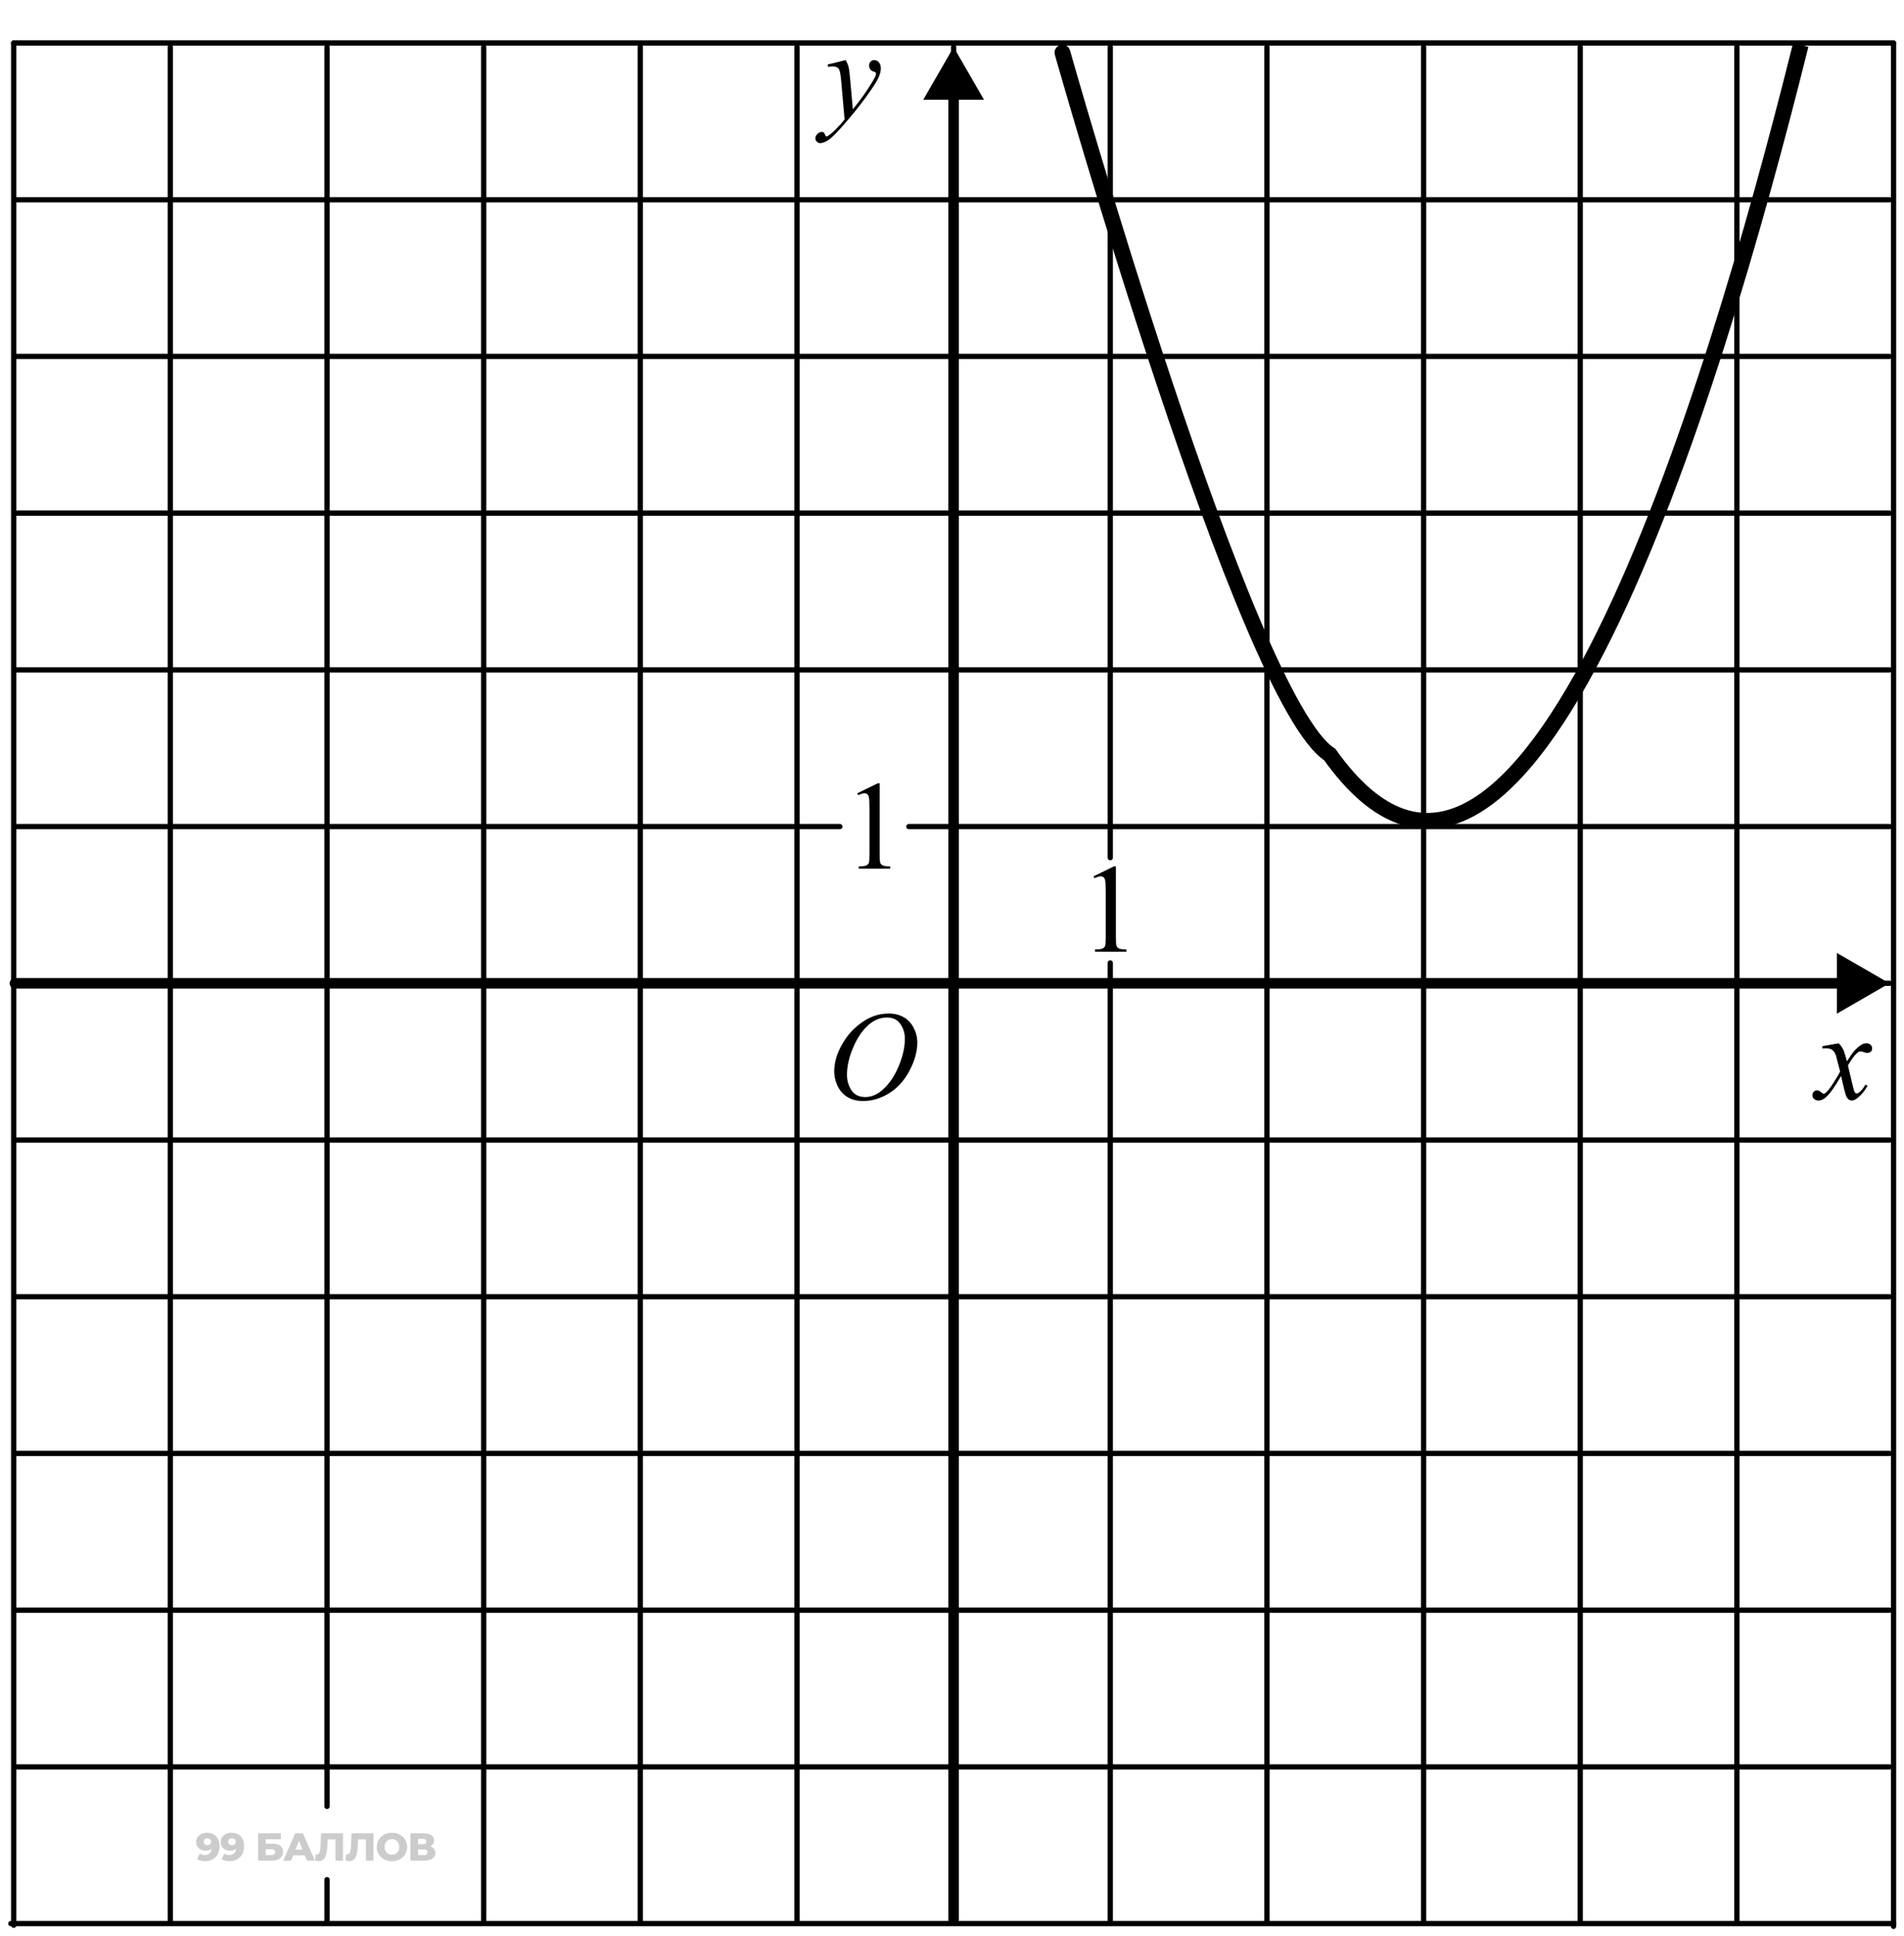
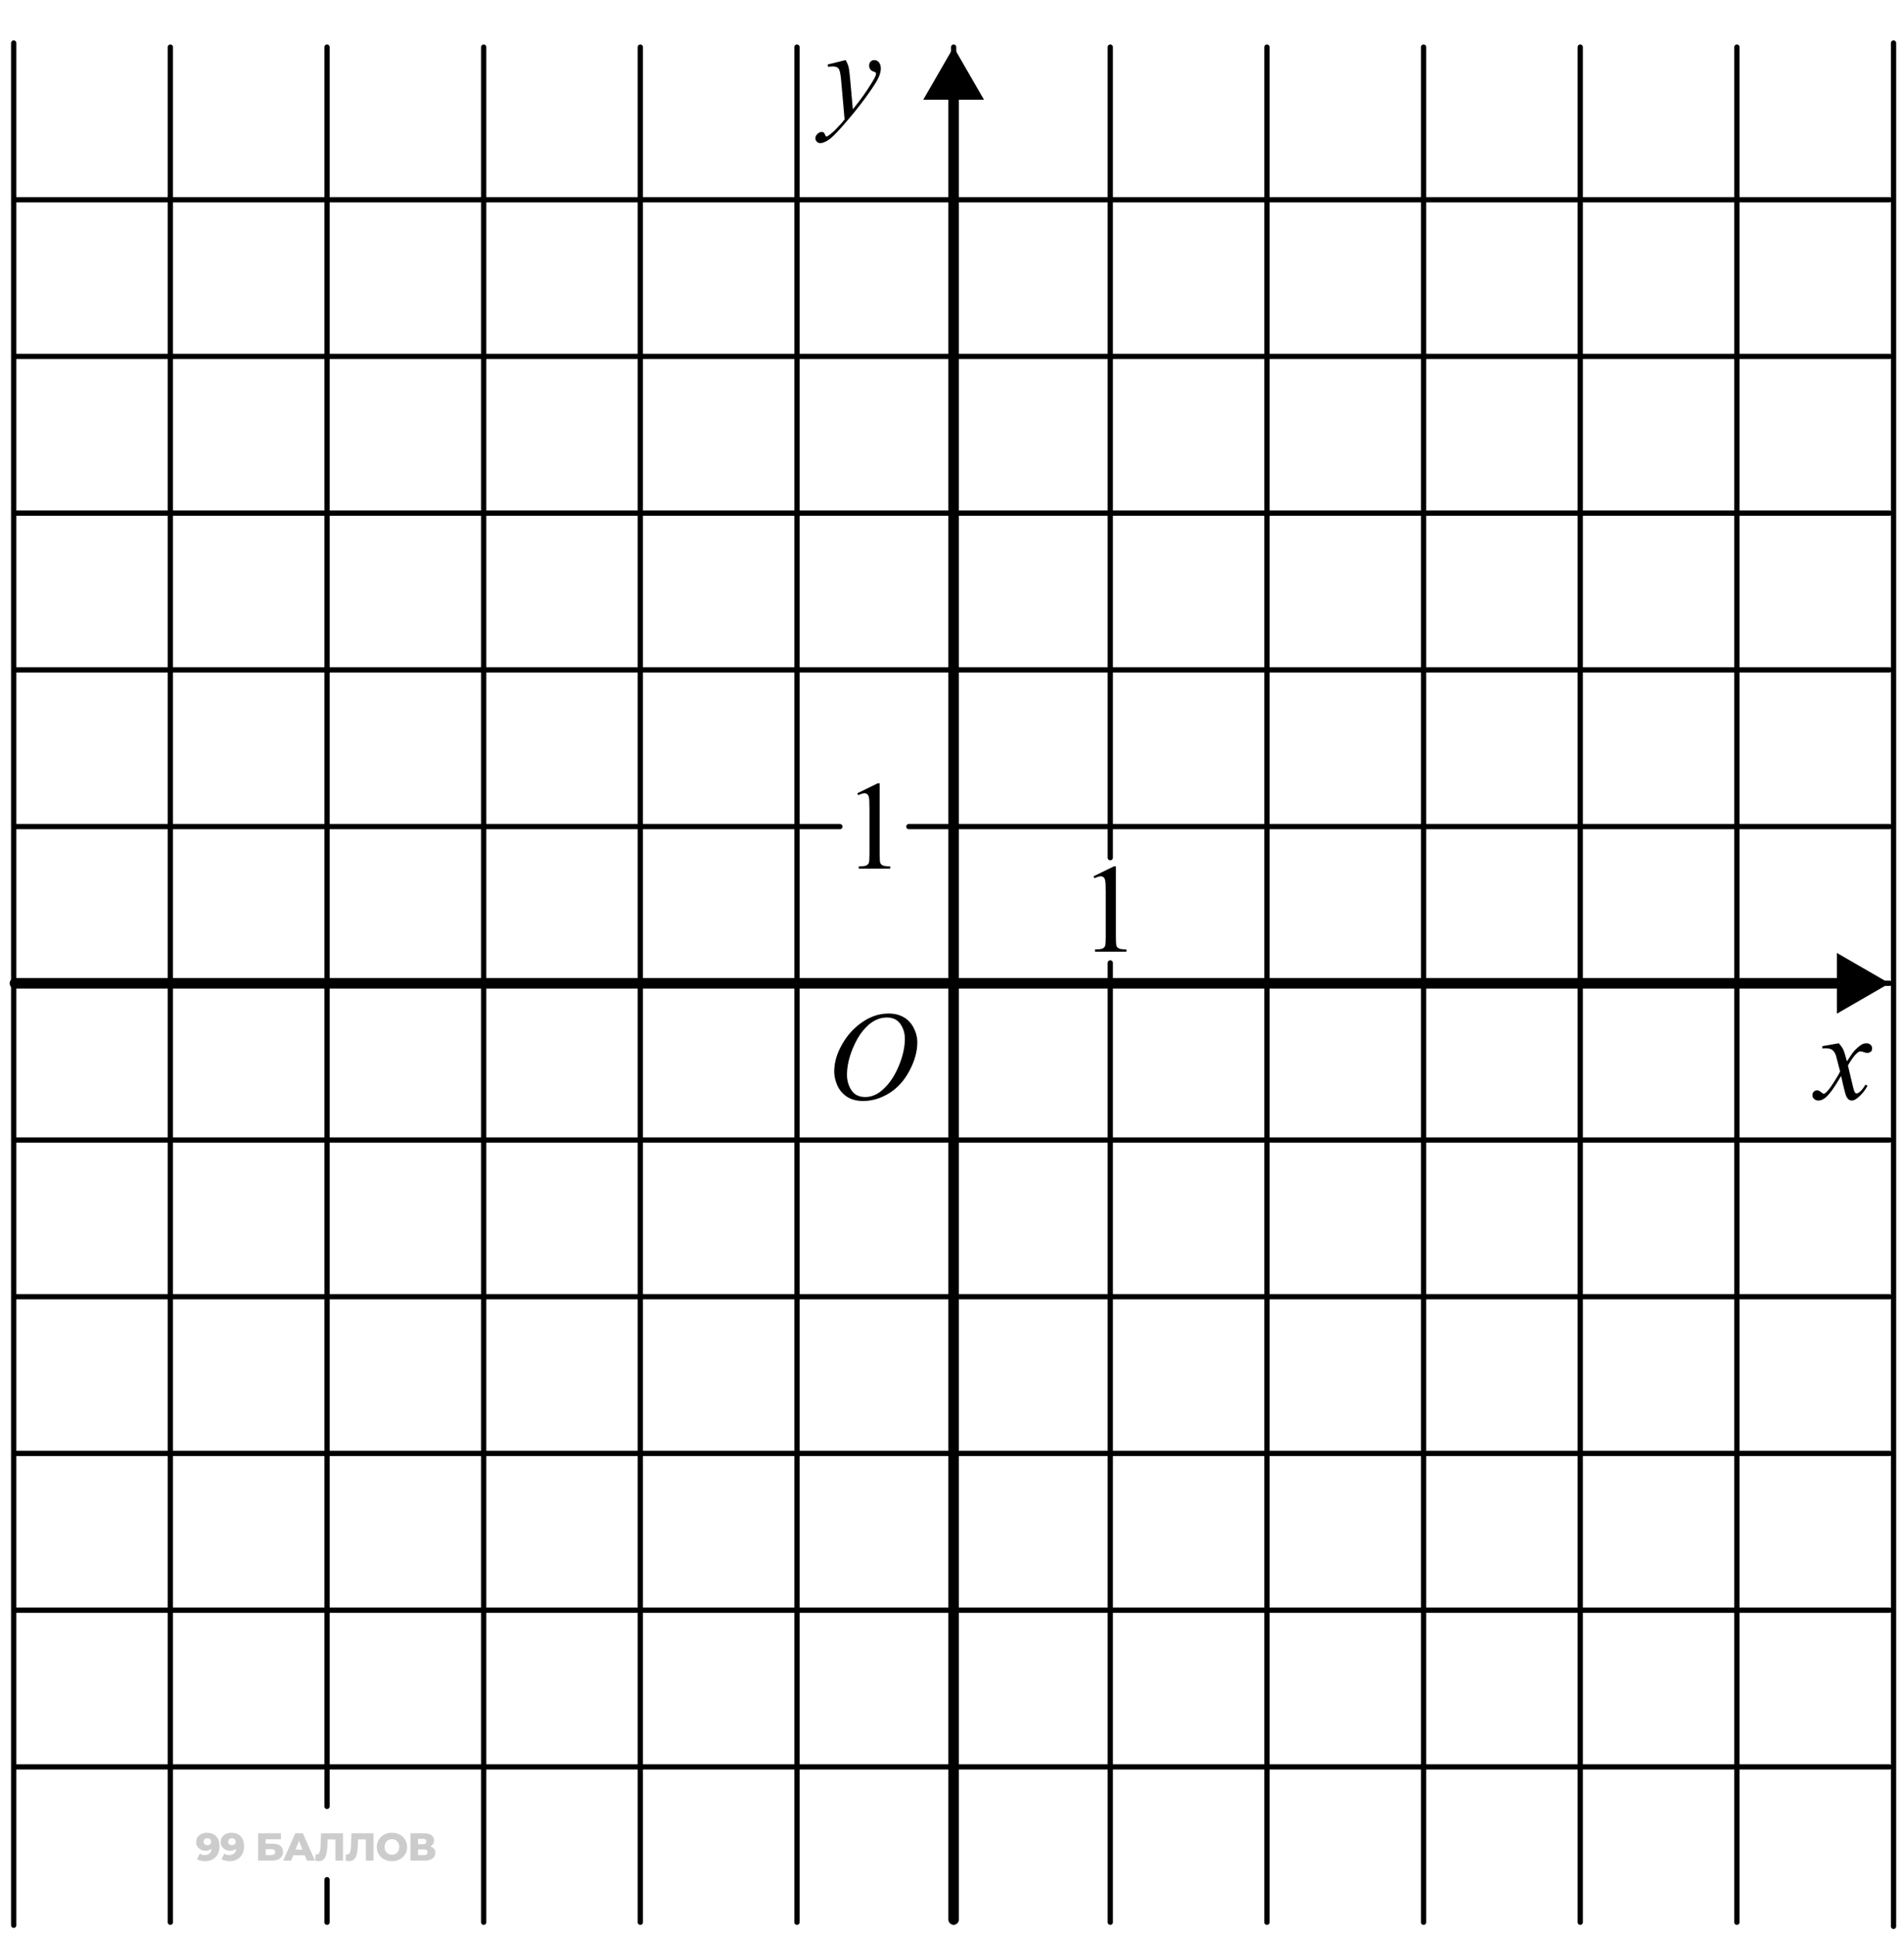
<svg xmlns="http://www.w3.org/2000/svg" width="181" height="184" viewBox="0 0 181 184" fill="none">
  <path d="M80.388 5.708C80.521 5.935 80.613 6.147 80.664 6.347C80.714 6.542 80.765 6.929 80.816 7.507L81.074 10.39C81.308 10.108 81.648 9.663 82.093 9.054C82.308 8.757 82.574 8.353 82.89 7.841C83.082 7.528 83.199 7.31 83.242 7.185C83.265 7.122 83.277 7.058 83.277 6.991C83.277 6.948 83.263 6.913 83.236 6.886C83.209 6.858 83.136 6.827 83.019 6.792C82.906 6.753 82.81 6.685 82.732 6.587C82.658 6.485 82.621 6.37 82.621 6.241C82.621 6.081 82.668 5.952 82.761 5.854C82.855 5.757 82.972 5.708 83.113 5.708C83.285 5.708 83.431 5.78 83.552 5.925C83.673 6.065 83.734 6.261 83.734 6.511C83.734 6.819 83.628 7.173 83.418 7.571C83.207 7.966 82.8 8.573 82.199 9.394C81.597 10.214 80.869 11.108 80.013 12.077C79.423 12.745 78.986 13.165 78.701 13.337C78.415 13.513 78.171 13.601 77.968 13.601C77.847 13.601 77.742 13.554 77.652 13.46C77.558 13.37 77.511 13.265 77.511 13.144C77.511 12.991 77.576 12.852 77.705 12.727C77.83 12.602 77.966 12.54 78.115 12.54C78.193 12.54 78.257 12.558 78.308 12.593C78.339 12.612 78.374 12.667 78.414 12.757C78.449 12.851 78.482 12.913 78.513 12.944C78.533 12.964 78.556 12.974 78.584 12.974C78.607 12.974 78.648 12.954 78.707 12.915C78.921 12.782 79.171 12.571 79.457 12.282C79.832 11.899 80.109 11.587 80.289 11.345L79.96 7.63C79.906 7.017 79.824 6.644 79.714 6.511C79.605 6.378 79.421 6.312 79.164 6.312C79.082 6.312 78.935 6.323 78.724 6.347L78.671 6.13L80.388 5.708Z" fill="black" />
  <path d="M84.501 96.312C85.029 96.312 85.496 96.428 85.902 96.658C86.308 96.885 86.626 97.223 86.857 97.672C87.087 98.117 87.203 98.58 87.203 99.061C87.203 99.912 86.955 100.807 86.459 101.744C85.966 102.678 85.322 103.391 84.525 103.883C83.728 104.375 82.904 104.621 82.052 104.621C81.439 104.621 80.925 104.486 80.511 104.217C80.101 103.943 79.796 103.584 79.597 103.139C79.402 102.693 79.304 102.262 79.304 101.844C79.304 101.102 79.482 100.369 79.837 99.647C80.197 98.92 80.624 98.314 81.121 97.83C81.617 97.342 82.146 96.967 82.709 96.705C83.271 96.443 83.869 96.312 84.501 96.312ZM84.302 96.688C83.912 96.688 83.529 96.785 83.154 96.981C82.783 97.172 82.414 97.488 82.046 97.93C81.679 98.367 81.349 98.941 81.056 99.652C80.697 100.527 80.517 101.354 80.517 102.131C80.517 102.686 80.66 103.178 80.945 103.607C81.23 104.033 81.668 104.246 82.257 104.246C82.613 104.246 82.96 104.158 83.3 103.982C83.644 103.807 84.001 103.506 84.373 103.08C84.837 102.545 85.228 101.863 85.544 101.035C85.861 100.203 86.019 99.428 86.019 98.709C86.019 98.178 85.876 97.709 85.591 97.303C85.306 96.893 84.876 96.688 84.302 96.688Z" fill="black" />
  <path d="M81.496 75.382L83.429 74.439H83.623V81.147C83.623 81.593 83.64 81.87 83.675 81.98C83.714 82.089 83.793 82.173 83.91 82.231C84.027 82.29 84.265 82.323 84.624 82.331V82.548H81.636V82.331C82.011 82.323 82.253 82.292 82.363 82.237C82.472 82.179 82.548 82.103 82.591 82.009C82.634 81.911 82.656 81.624 82.656 81.147V76.858C82.656 76.28 82.636 75.909 82.597 75.745C82.57 75.62 82.519 75.528 82.445 75.47C82.374 75.411 82.289 75.382 82.187 75.382C82.043 75.382 81.841 75.442 81.584 75.564L81.496 75.382Z" fill="black" />
  <path d="M103.953 83.273L105.886 82.33H106.08V89.039C106.08 89.484 106.097 89.762 106.132 89.871C106.171 89.981 106.25 90.064 106.367 90.123C106.484 90.182 106.722 90.215 107.082 90.223V90.439H104.093V90.223C104.468 90.215 104.71 90.184 104.82 90.129C104.929 90.07 105.005 89.994 105.048 89.9C105.091 89.803 105.113 89.516 105.113 89.039V84.75C105.113 84.172 105.093 83.801 105.054 83.637C105.027 83.512 104.976 83.42 104.902 83.361C104.832 83.303 104.746 83.273 104.644 83.273C104.5 83.273 104.298 83.334 104.041 83.455L103.953 83.273Z" fill="black" />
  <path d="M174.797 99.137C174.988 99.34 175.133 99.543 175.23 99.746C175.301 99.887 175.416 100.256 175.576 100.854L176.092 100.08C176.229 99.893 176.395 99.715 176.59 99.547C176.785 99.375 176.957 99.258 177.105 99.195C177.199 99.156 177.303 99.137 177.416 99.137C177.584 99.137 177.717 99.182 177.814 99.272C177.916 99.361 177.967 99.471 177.967 99.6C177.967 99.748 177.938 99.85 177.879 99.904C177.77 100.002 177.645 100.051 177.504 100.051C177.422 100.051 177.334 100.033 177.24 99.998C177.057 99.936 176.934 99.904 176.871 99.904C176.777 99.904 176.666 99.959 176.537 100.068C176.295 100.271 176.006 100.664 175.67 101.246L176.15 103.262C176.225 103.57 176.287 103.756 176.338 103.818C176.389 103.877 176.439 103.906 176.49 103.906C176.572 103.906 176.668 103.861 176.777 103.771C176.992 103.592 177.176 103.357 177.328 103.068L177.533 103.174C177.287 103.635 176.975 104.018 176.596 104.322C176.381 104.494 176.199 104.58 176.051 104.58C175.832 104.58 175.658 104.457 175.529 104.211C175.447 104.059 175.277 103.402 175.02 102.242C174.41 103.301 173.922 103.982 173.555 104.287C173.316 104.482 173.086 104.58 172.863 104.58C172.707 104.58 172.564 104.523 172.436 104.41C172.342 104.324 172.295 104.209 172.295 104.064C172.295 103.936 172.338 103.828 172.424 103.742C172.51 103.656 172.615 103.613 172.74 103.613C172.865 103.613 172.998 103.676 173.139 103.801C173.24 103.891 173.318 103.936 173.373 103.936C173.42 103.936 173.48 103.904 173.555 103.842C173.738 103.693 173.988 103.373 174.305 102.881C174.621 102.389 174.828 102.033 174.926 101.814C174.684 100.865 174.553 100.363 174.533 100.309C174.443 100.055 174.326 99.875 174.182 99.769C174.037 99.664 173.824 99.611 173.543 99.611C173.453 99.611 173.35 99.615 173.232 99.623V99.412L174.797 99.137Z" fill="black" />
-   <path d="M1.303 4.088L180.005 4.088" stroke="black" stroke-width="0.5" stroke-linecap="round" />
  <path d="M1.416 18.98H179.617" stroke="black" stroke-width="0.5" stroke-linecap="round" />
  <path d="M1.416 33.871H179.617" stroke="black" stroke-width="0.5" stroke-linecap="round" />
  <path d="M1.416 48.764H179.617" stroke="black" stroke-width="0.5" stroke-linecap="round" />
  <path d="M1.416 63.655H179.617" stroke="black" stroke-width="0.5" stroke-linecap="round" />
  <path d="M1.416 78.547H79.841M179.617 78.547H86.399" stroke="black" stroke-width="0.5" stroke-linecap="round" />
  <path d="M1.416 93.439H179.617" stroke="black" stroke-width="0.5" stroke-linecap="round" />
  <path d="M1.416 108.331H179.617" stroke="black" stroke-width="0.5" stroke-linecap="round" />
  <path d="M1.416 123.223H179.617" stroke="black" stroke-width="0.5" stroke-linecap="round" />
  <path d="M1.416 138.114H179.617" stroke="black" stroke-width="0.5" stroke-linecap="round" />
  <path d="M1.416 153.006H179.617" stroke="black" stroke-width="0.5" stroke-linecap="round" />
  <path d="M1.416 167.898H179.617" stroke="black" stroke-width="0.5" stroke-linecap="round" />
-   <path d="M1.028 182.79L180.005 182.79" stroke="black" stroke-width="0.5" stroke-linecap="round" />
  <path d="M180.005 4.088L180.005 183.052" stroke="black" stroke-width="0.5" stroke-linecap="round" />
  <path d="M165.114 4.477L165.114 182.664" stroke="black" stroke-width="0.5" stroke-linecap="round" />
  <path d="M150.222 4.477L150.222 182.664" stroke="black" stroke-width="0.5" stroke-linecap="round" />
  <path d="M135.33 4.477L135.33 182.664" stroke="black" stroke-width="0.5" stroke-linecap="round" />
  <path d="M120.438 4.477L120.438 182.664" stroke="black" stroke-width="0.5" stroke-linecap="round" />
  <path d="M105.546 4.477L105.546 81.5M105.546 182.664L105.546 91.5" stroke="black" stroke-width="0.5" stroke-linecap="round" />
  <path d="M90.654 4.477L90.654 182.664" stroke="black" stroke-width="0.5" stroke-linecap="round" />
  <path d="M75.763 4.477L75.763 182.664" stroke="black" stroke-width="0.5" stroke-linecap="round" />
  <path d="M60.871 4.477L60.871 182.664" stroke="black" stroke-width="0.5" stroke-linecap="round" />
  <path d="M45.979 4.477L45.979 182.664" stroke="black" stroke-width="0.5" stroke-linecap="round" />
  <path d="M31.087 4.477L31.087 171.653M31.087 182.664L31.087 178.617" stroke="black" stroke-width="0.5" stroke-linecap="round" />
  <path d="M16.195 4.477L16.195 182.664" stroke="black" stroke-width="0.5" stroke-linecap="round" />
  <path d="M1.303 4.088L1.303 182.951" stroke="black" stroke-width="0.5" stroke-linecap="round" />
  <path d="M90.654 4.476L87.767 9.476H93.541L90.654 4.476ZM90.154 182.402C90.154 182.678 90.378 182.902 90.654 182.902C90.93 182.902 91.154 182.678 91.154 182.402H90.154ZM90.154 8.976V182.402H91.154V8.976H90.154Z" fill="black" />
  <path d="M179.618 93.439L174.618 90.553L174.618 96.326L179.618 93.439ZM1.417 92.939C1.141 92.939 0.917 93.163 0.917 93.439C0.917 93.716 1.141 93.939 1.417 93.939L1.417 92.939ZM175.118 92.939L1.417 92.939L1.417 93.939L175.118 93.939L175.118 92.939Z" fill="black" />
  <path d="M19.662 174.158C19.907 174.158 20.118 174.206 20.296 174.303C20.476 174.399 20.616 174.542 20.715 174.733C20.816 174.92 20.866 175.155 20.866 175.437C20.866 175.738 20.807 175.995 20.689 176.208C20.573 176.418 20.411 176.579 20.203 176.69C19.998 176.801 19.758 176.857 19.484 176.857C19.341 176.857 19.202 176.839 19.069 176.805C18.935 176.773 18.82 176.727 18.724 176.668L18.991 176.141C19.065 176.193 19.142 176.229 19.221 176.249C19.302 176.266 19.385 176.275 19.469 176.275C19.669 176.275 19.829 176.214 19.947 176.093C20.066 175.972 20.125 175.795 20.125 175.563C20.125 175.521 20.125 175.478 20.125 175.433C20.125 175.386 20.122 175.339 20.114 175.292L20.296 175.444C20.251 175.536 20.193 175.612 20.122 175.674C20.05 175.736 19.966 175.783 19.869 175.815C19.773 175.847 19.663 175.863 19.54 175.863C19.376 175.863 19.227 175.83 19.091 175.763C18.958 175.694 18.85 175.599 18.768 175.478C18.687 175.354 18.646 175.21 18.646 175.044C18.646 174.864 18.692 174.708 18.783 174.577C18.875 174.444 18.997 174.341 19.15 174.269C19.303 174.195 19.474 174.158 19.662 174.158ZM19.71 174.681C19.641 174.681 19.58 174.694 19.528 174.722C19.477 174.749 19.434 174.787 19.402 174.836C19.373 174.883 19.358 174.941 19.358 175.011C19.358 175.109 19.39 175.189 19.454 175.248C19.521 175.307 19.608 175.337 19.714 175.337C19.785 175.337 19.848 175.323 19.903 175.296C19.957 175.269 19.999 175.231 20.029 175.181C20.058 175.132 20.073 175.074 20.073 175.007C20.073 174.943 20.058 174.887 20.029 174.84C19.999 174.791 19.957 174.752 19.903 174.725C19.848 174.696 19.784 174.681 19.71 174.681ZM21.995 174.158C22.239 174.158 22.451 174.206 22.629 174.303C22.809 174.399 22.949 174.542 23.048 174.733C23.149 174.92 23.2 175.155 23.2 175.437C23.2 175.738 23.14 175.995 23.022 176.208C22.905 176.418 22.744 176.579 22.536 176.69C22.331 176.801 22.091 176.857 21.817 176.857C21.674 176.857 21.535 176.839 21.402 176.805C21.268 176.773 21.154 176.727 21.057 176.668L21.324 176.141C21.398 176.193 21.475 176.229 21.554 176.249C21.635 176.266 21.718 176.275 21.802 176.275C22.002 176.275 22.162 176.214 22.28 176.093C22.399 175.972 22.458 175.795 22.458 175.563C22.458 175.521 22.458 175.478 22.458 175.433C22.458 175.386 22.454 175.339 22.447 175.292L22.629 175.444C22.584 175.536 22.526 175.612 22.454 175.674C22.383 175.736 22.299 175.783 22.203 175.815C22.106 175.847 21.996 175.863 21.873 175.863C21.709 175.863 21.56 175.83 21.424 175.763C21.291 175.694 21.183 175.599 21.102 175.478C21.02 175.354 20.979 175.21 20.979 175.044C20.979 174.864 21.025 174.708 21.116 174.577C21.208 174.444 21.33 174.341 21.483 174.269C21.637 174.195 21.807 174.158 21.995 174.158ZM22.043 174.681C21.974 174.681 21.913 174.694 21.861 174.722C21.81 174.749 21.768 174.787 21.735 174.836C21.706 174.883 21.691 174.941 21.691 175.011C21.691 175.109 21.723 175.189 21.787 175.248C21.854 175.307 21.941 175.337 22.047 175.337C22.119 175.337 22.181 175.323 22.236 175.296C22.29 175.269 22.332 175.231 22.362 175.181C22.392 175.132 22.406 175.074 22.406 175.007C22.406 174.943 22.392 174.887 22.362 174.84C22.332 174.791 22.29 174.752 22.236 174.725C22.181 174.696 22.117 174.681 22.043 174.681ZM24.536 176.805V174.21H26.704V174.777H25.258V175.196H25.929C26.246 175.196 26.486 175.263 26.652 175.396C26.82 175.53 26.904 175.722 26.904 175.974C26.904 176.234 26.81 176.438 26.622 176.586C26.435 176.732 26.172 176.805 25.833 176.805H24.536ZM25.258 176.278H25.785C25.906 176.278 25.998 176.254 26.063 176.204C26.13 176.155 26.163 176.084 26.163 175.993C26.163 175.81 26.037 175.719 25.785 175.719H25.258V176.278ZM26.924 176.805L28.07 174.21H28.792L29.941 176.805H29.178L28.281 174.57H28.57L27.673 176.805H26.924ZM27.55 176.301L27.74 175.759H29.007L29.196 176.301H27.55ZM30.297 176.849C30.248 176.849 30.195 176.845 30.138 176.838C30.084 176.831 30.026 176.82 29.964 176.805L30.005 176.204C30.039 176.212 30.073 176.215 30.105 176.215C30.206 176.215 30.283 176.176 30.334 176.097C30.386 176.015 30.422 175.901 30.442 175.756C30.464 175.61 30.478 175.439 30.483 175.244L30.52 174.21H32.61V176.805H31.888V174.629L32.047 174.792H30.998L31.146 174.621L31.128 175.215C31.12 175.467 31.103 175.694 31.076 175.897C31.049 176.097 31.005 176.268 30.946 176.412C30.887 176.553 30.804 176.661 30.698 176.738C30.594 176.812 30.46 176.849 30.297 176.849ZM33.191 176.849C33.142 176.849 33.089 176.845 33.032 176.838C32.978 176.831 32.92 176.82 32.858 176.805L32.899 176.204C32.933 176.212 32.967 176.215 32.999 176.215C33.1 176.215 33.177 176.176 33.229 176.097C33.281 176.015 33.316 175.901 33.336 175.756C33.358 175.61 33.372 175.439 33.377 175.244L33.414 174.21H35.505V176.805H34.782V174.629L34.941 174.792H33.892L34.04 174.621L34.022 175.215C34.014 175.467 33.997 175.694 33.97 175.897C33.943 176.097 33.9 176.268 33.84 176.412C33.781 176.553 33.698 176.661 33.592 176.738C33.488 176.812 33.355 176.849 33.191 176.849ZM37.261 176.857C37.053 176.857 36.861 176.823 36.686 176.757C36.511 176.69 36.357 176.596 36.226 176.475C36.098 176.351 35.998 176.208 35.926 176.045C35.854 175.882 35.819 175.703 35.819 175.507C35.819 175.312 35.854 175.133 35.926 174.97C35.998 174.807 36.098 174.665 36.226 174.544C36.357 174.42 36.511 174.325 36.686 174.258C36.861 174.191 37.053 174.158 37.261 174.158C37.471 174.158 37.662 174.191 37.835 174.258C38.011 174.325 38.162 174.42 38.291 174.544C38.419 174.665 38.52 174.807 38.591 174.97C38.665 175.133 38.702 175.312 38.702 175.507C38.702 175.703 38.665 175.883 38.591 176.049C38.52 176.212 38.419 176.354 38.291 176.475C38.162 176.596 38.011 176.69 37.835 176.757C37.662 176.823 37.471 176.857 37.261 176.857ZM37.261 176.249C37.359 176.249 37.451 176.231 37.535 176.197C37.621 176.162 37.695 176.113 37.757 176.049C37.821 175.982 37.871 175.903 37.905 175.811C37.943 175.72 37.961 175.619 37.961 175.507C37.961 175.394 37.943 175.292 37.905 175.203C37.871 175.112 37.821 175.034 37.757 174.97C37.695 174.903 37.621 174.852 37.535 174.818C37.451 174.783 37.359 174.766 37.261 174.766C37.162 174.766 37.069 174.783 36.983 174.818C36.898 174.852 36.824 174.903 36.76 174.97C36.698 175.034 36.649 175.112 36.612 175.203C36.577 175.292 36.56 175.394 36.56 175.507C36.56 175.619 36.577 175.72 36.612 175.811C36.649 175.903 36.698 175.982 36.76 176.049C36.824 176.113 36.898 176.162 36.983 176.197C37.069 176.231 37.162 176.249 37.261 176.249ZM39.021 176.805V174.21H40.281C40.592 174.21 40.833 174.269 41.004 174.388C41.177 174.504 41.263 174.67 41.263 174.885C41.263 175.095 41.183 175.26 41.022 175.381C40.862 175.5 40.647 175.559 40.377 175.559L40.451 175.385C40.743 175.385 40.97 175.443 41.133 175.559C41.299 175.673 41.382 175.841 41.382 176.063C41.382 176.291 41.293 176.471 41.115 176.605C40.94 176.738 40.685 176.805 40.351 176.805H39.021ZM39.743 176.278H40.322C40.428 176.278 40.507 176.256 40.559 176.212C40.613 176.165 40.641 176.097 40.641 176.008C40.641 175.919 40.613 175.853 40.559 175.811C40.507 175.767 40.428 175.745 40.322 175.745H39.743V176.278ZM39.743 175.248H40.211C40.314 175.248 40.392 175.227 40.444 175.185C40.496 175.14 40.522 175.076 40.522 174.992C40.522 174.908 40.496 174.845 40.444 174.803C40.392 174.759 40.314 174.736 40.211 174.736H39.743V175.248Z" fill="black" fill-opacity="0.2" />
-   <path d="M171.728 5.182L171.91 4.454L170.454 4.09L170.272 4.818L171.728 5.182ZM126.412 71.704L127.024 71.269L126.94 71.151L126.818 71.073L126.412 71.704ZM101.722 4.796C101.609 4.397 101.195 4.166 100.796 4.278C100.397 4.391 100.166 4.805 100.278 5.204L101.722 4.796ZM170.272 4.818C166.215 21.043 159.682 44.116 151.887 59.89C149.941 63.829 147.924 67.294 145.86 70.076C143.79 72.865 141.702 74.926 139.626 76.106C137.571 77.274 135.547 77.573 133.516 76.885C131.453 76.187 129.274 74.435 127.024 71.269L125.801 72.138C128.148 75.439 130.557 77.468 133.035 78.306C135.545 79.156 138.013 78.748 140.367 77.41C142.699 76.085 144.934 73.841 147.064 70.97C149.2 68.092 151.261 64.542 153.232 60.554C161.105 44.622 167.67 21.409 171.728 5.182L170.272 4.818ZM126.818 71.073C126.421 70.817 125.944 70.351 125.399 69.646C124.859 68.948 124.281 68.055 123.669 66.985C122.447 64.845 121.123 62.048 119.749 58.812C117.002 52.344 114.084 44.189 111.41 36.18C108.738 28.174 106.316 20.328 104.561 14.482C103.684 11.559 102.974 9.137 102.483 7.446C102.238 6.6 102.047 5.937 101.918 5.486C101.854 5.261 101.805 5.088 101.772 4.972C101.755 4.913 101.743 4.87 101.734 4.84C101.73 4.825 101.727 4.814 101.725 4.807C101.724 4.803 101.723 4.801 101.722 4.799C101.722 4.798 101.722 4.797 101.722 4.797C101.722 4.796 101.722 4.796 101 5C100.278 5.204 100.278 5.204 100.278 5.205C100.279 5.205 100.279 5.206 100.279 5.207C100.28 5.209 100.28 5.212 100.282 5.215C100.284 5.223 100.287 5.234 100.291 5.249C100.3 5.279 100.312 5.323 100.329 5.382C100.362 5.499 100.411 5.672 100.476 5.899C100.606 6.352 100.797 7.016 101.043 7.864C101.535 9.558 102.246 11.985 103.125 14.913C104.882 20.768 107.309 28.63 109.988 36.655C112.665 44.677 115.598 52.876 118.368 59.398C119.753 62.658 121.103 65.516 122.367 67.729C122.999 68.835 123.616 69.793 124.212 70.564C124.803 71.327 125.402 71.945 126.007 72.335L126.818 71.073Z" fill="black" />
</svg>